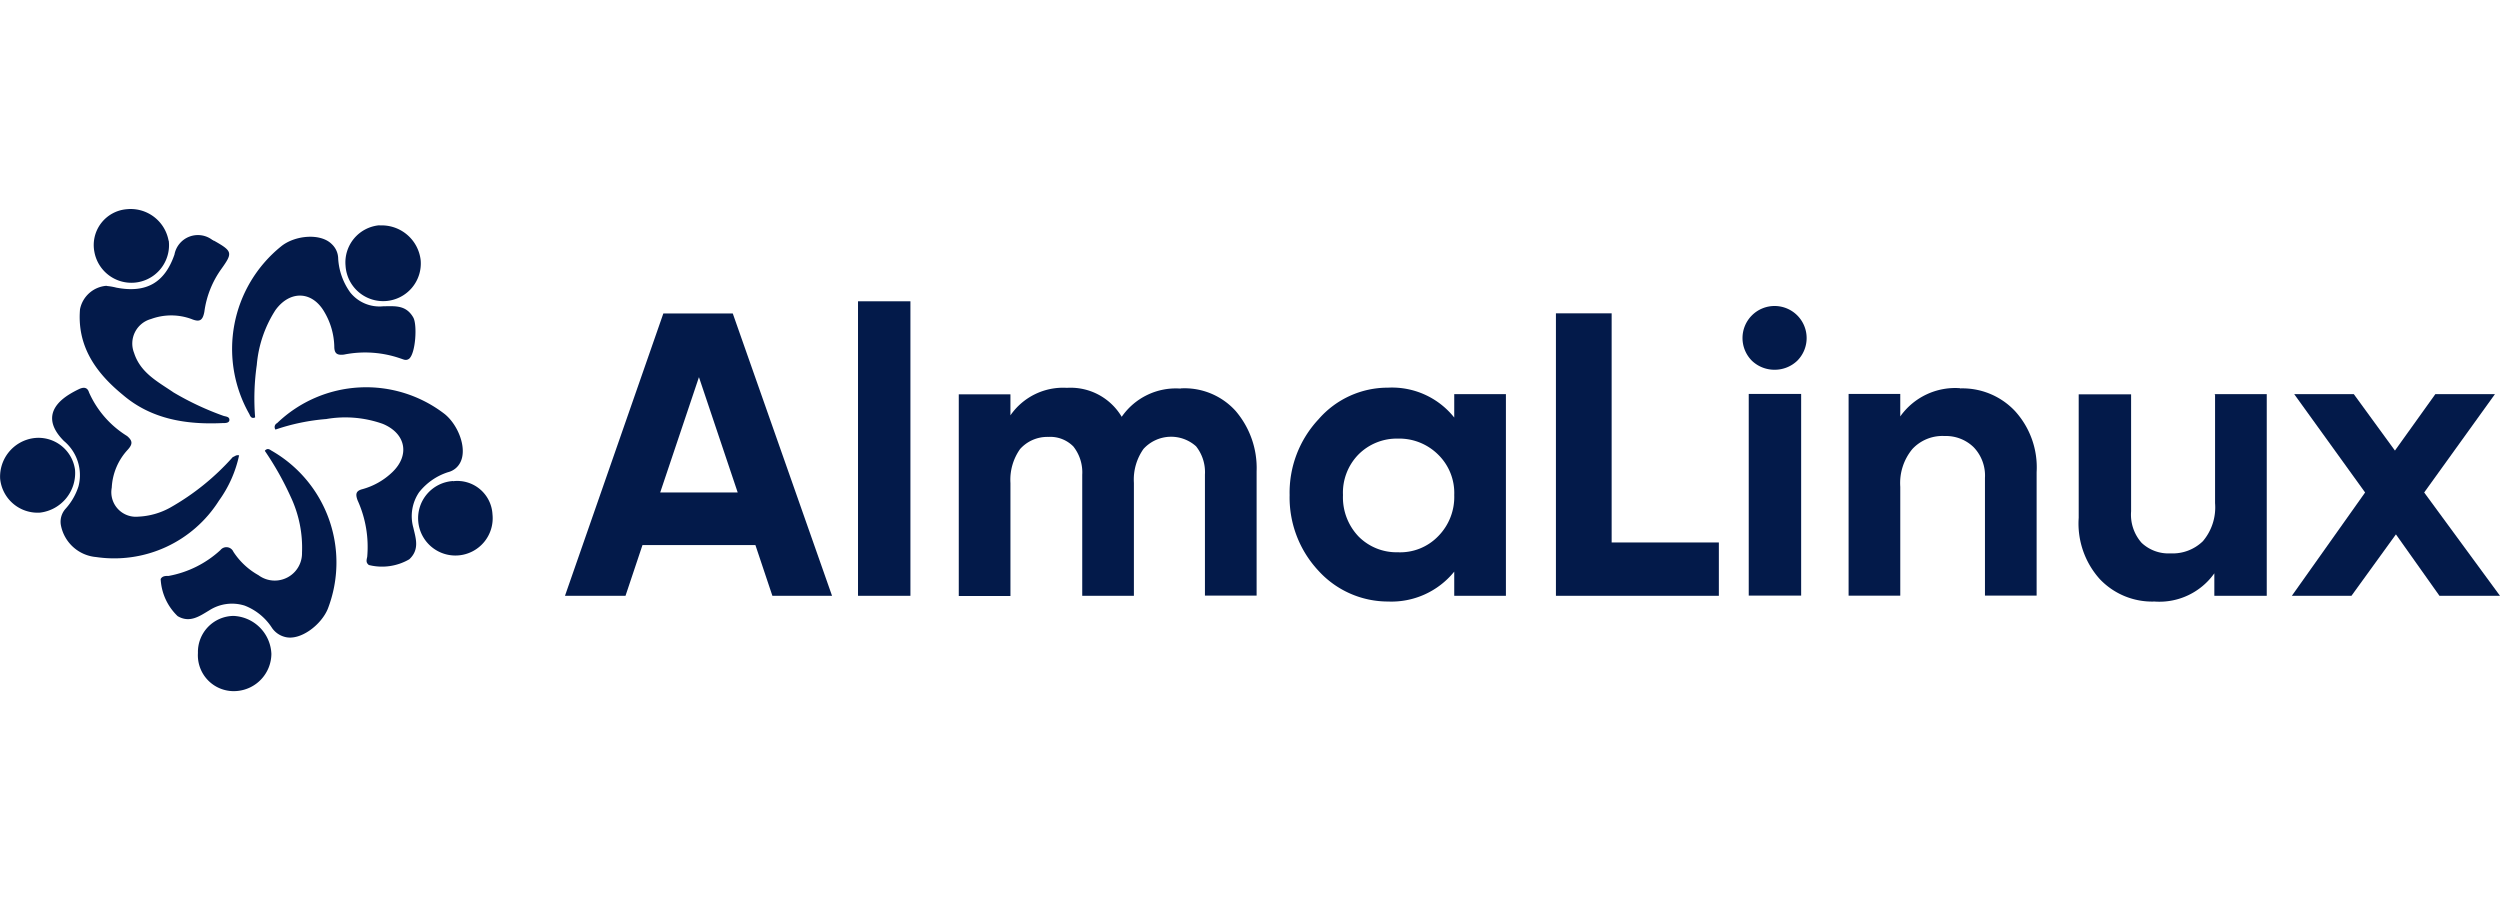
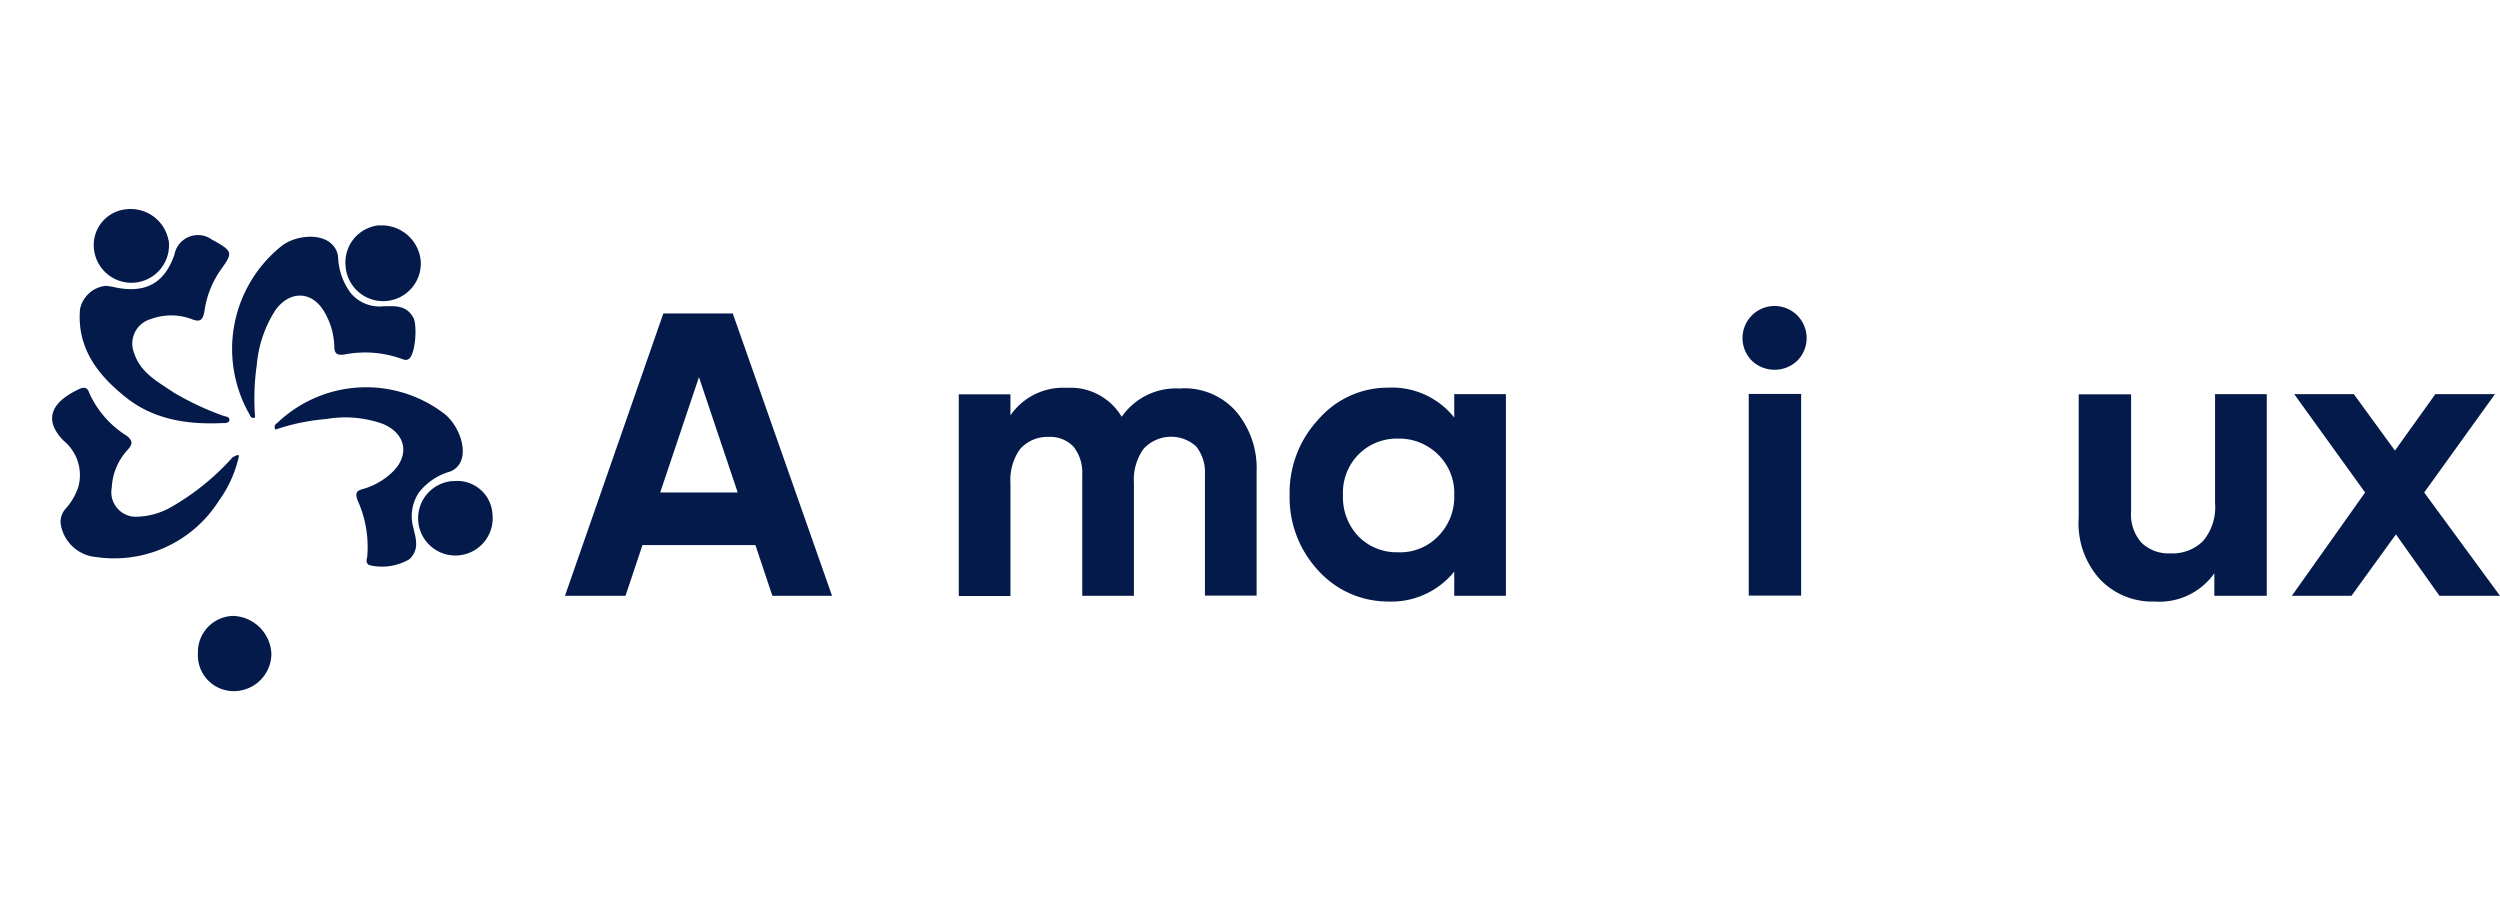
<svg xmlns="http://www.w3.org/2000/svg" width="200" height="72" viewBox="0 0 200 72">
  <rect width="200" height="72" fill="none" />
  <g transform="translate(0.006 16.72)">
    <path d="M103.369,38.573l-1.358-4.059H92.976l-1.358,4.059H86.776l7.869-22.587H100.2l7.942,22.587Zm-8.975-8.267h6.2l-3.1-9.227Z" transform="translate(-41.584 -7.628)" fill="#031a4a" />
-     <path d="M131.785,37.676V14.115h4.193V37.676Z" transform="translate(-63.15 -6.732)" fill="#031a4a" />
    <path d="M165.019,27.452a5.5,5.5,0,0,1,4.385,1.8,7.021,7.021,0,0,1,1.683,4.842v9.935h-4.134V34.347a3.336,3.336,0,0,0-.708-2.259,2.988,2.988,0,0,0-4.207.207,4.249,4.249,0,0,0-.768,2.716v9.035h-4.133V34.361a3.339,3.339,0,0,0-.708-2.259,2.593,2.593,0,0,0-2.008-.768,2.919,2.919,0,0,0-2.259.974,4.248,4.248,0,0,0-.768,2.716V44.06H147.26V27.925h4.133v1.683a5.119,5.119,0,0,1,4.518-2.2,4.754,4.754,0,0,1,4.384,2.318A5.266,5.266,0,0,1,165,27.467Z" transform="translate(-70.564 -13.101)" fill="#031a4a" />
    <path d="M211.249,27.9h4.134V44.035h-4.134V42.1a6.467,6.467,0,0,1-5.3,2.392,7.519,7.519,0,0,1-5.551-2.45,8.586,8.586,0,0,1-2.318-6.067,8.588,8.588,0,0,1,2.318-6.068,7.328,7.328,0,0,1,5.551-2.524,6.358,6.358,0,0,1,5.3,2.391Zm-7.676,11.367h0a4.271,4.271,0,0,0,3.159,1.284,4.22,4.22,0,0,0,3.233-1.284,4.461,4.461,0,0,0,1.284-3.292,4.29,4.29,0,0,0-1.284-3.233,4.419,4.419,0,0,0-3.233-1.284,4.329,4.329,0,0,0-3.159,1.285,4.373,4.373,0,0,0-1.225,3.233,4.531,4.531,0,0,0,1.225,3.29Z" transform="translate(-94.916 -13.09)" fill="#031a4a" />
-     <path d="M243.438,34.292h8.577v4.266H238.98v-22.6h4.458Z" transform="translate(-114.512 -7.614)" fill="#031a4a" />
    <path d="M270.2,19.959a2.608,2.608,0,0,1-1.8-.708,2.565,2.565,0,1,1,3.6,0,2.608,2.608,0,0,1-1.8.708Zm-2.067,18.07h0V21.892h4.193V38.028Z" transform="translate(-128.24 -7.099)" fill="#031a4a" />
-     <path d="M292.849,27.48a5.771,5.771,0,0,1,4.384,1.8,6.677,6.677,0,0,1,1.742,4.9v9.876h-4.133V34.64a3.275,3.275,0,0,0-.9-2.45,3.173,3.173,0,0,0-2.318-.9,3.287,3.287,0,0,0-2.583,1.033,4.263,4.263,0,0,0-.974,3.026v8.71h-4.134V27.922h4.133v1.8a5.383,5.383,0,0,1,4.783-2.258Z" transform="translate(-136.051 -13.128)" fill="#031a4a" />
    <path d="M330.126,28.372h4.193V44.507h-4.193v-1.8a5.382,5.382,0,0,1-4.783,2.259,5.769,5.769,0,0,1-4.385-1.8,6.649,6.649,0,0,1-1.683-4.9V28.387h4.192v9.36a3.4,3.4,0,0,0,.842,2.524,3.132,3.132,0,0,0,2.318.842,3.462,3.462,0,0,0,2.583-.974,4.181,4.181,0,0,0,.974-3.041v-8.71h-.059Z" transform="translate(-152.985 -13.563)" fill="#031a4a" />
    <path d="M368.665,44.508h-4.842l-3.484-4.916-3.558,4.916h-4.768l5.861-8.267L352.2,28.372h4.768l3.292,4.517,3.234-4.517h4.768L362.6,36.241Z" transform="translate(-168.671 -13.563)" fill="#031a4a" />
    <path d="M67.008,41.737a2.818,2.818,0,0,1,3.16,2.642,2.983,2.983,0,1,1-3.16-2.657Z" transform="translate(-30.776 -19.96)" fill="#031a4a" />
    <path d="M30.4,65.408a2.886,2.886,0,0,1,2.835-2.968,3.168,3.168,0,0,1,3.041,3.041A3.006,3.006,0,0,1,33.5,68.449a2.868,2.868,0,0,1-3.1-3.041Z" transform="translate(-14.571 -29.887)" fill="#031a4a" />
    <path d="M37.513,18.652c-.266.133-.384-.059-.458-.251A10.545,10.545,0,0,1,39.58,4.982c1.092-.9,3.16-1.092,4.06-.192a1.611,1.611,0,0,1,.517,1.166,5.146,5.146,0,0,0,.974,2.716,2.993,2.993,0,0,0,2.643,1.092c.9,0,1.8-.133,2.391.9.325.576.192,2.835-.325,3.292-.251.192-.458.059-.65,0a8.629,8.629,0,0,0-4.577-.325c-.517.059-.768-.059-.768-.65a5.661,5.661,0,0,0-.768-2.716c-.974-1.742-2.775-1.8-3.941-.192a9.584,9.584,0,0,0-1.491,4.384,18.875,18.875,0,0,0-.133,4.192Z" transform="translate(-17.108 -1.983)" fill="#031a4a" />
    <path d="M42.243,30.7a.349.349,0,0,1,.133-.517A10.28,10.28,0,0,1,55.8,29.471c1.092.9,1.8,2.776,1.225,3.868a1.494,1.494,0,0,1-.974.768,4.835,4.835,0,0,0-2.318,1.609,3.4,3.4,0,0,0-.458,2.835c.192.842.517,1.742-.325,2.525a4.332,4.332,0,0,1-3.233.458c-.25-.192-.192-.384-.133-.65a9.019,9.019,0,0,0-.767-4.518c-.192-.516-.133-.767.383-.9a5.6,5.6,0,0,0,2.392-1.358c1.417-1.358,1.092-3.1-.768-3.868a8.945,8.945,0,0,0-4.517-.384,16.651,16.651,0,0,0-4.064.844Z" transform="translate(-20.213 -13.053)" fill="#031a4a" />
-     <path d="M32.992,36.932c.192-.192.325-.133.517,0a10.3,10.3,0,0,1,4.517,12.651c-.517,1.284-2.2,2.583-3.425,2.259a1.793,1.793,0,0,1-1.033-.709,4.553,4.553,0,0,0-2.2-1.8,3.362,3.362,0,0,0-2.834.384c-.768.458-1.551,1.033-2.525.458a4.418,4.418,0,0,1-1.358-2.967c.133-.251.384-.251.65-.251a8.331,8.331,0,0,0,4.133-2.067.608.608,0,0,1,1.033.133A5.7,5.7,0,0,0,32.475,46.9a2.182,2.182,0,0,0,3.484-1.8,9.546,9.546,0,0,0-.9-4.459,24.211,24.211,0,0,0-2.066-3.676Z" transform="translate(-11.804 -17.605)" fill="#031a4a" />
    <path d="M22.962,32.808a9.606,9.606,0,0,1-1.609,3.617,9.911,9.911,0,0,1-9.817,4.517A3.149,3.149,0,0,1,8.7,38.358a1.554,1.554,0,0,1,.384-1.284,4.892,4.892,0,0,0,1.033-1.8,3.557,3.557,0,0,0-1.166-3.617c-1.417-1.417-1.225-2.716.458-3.749a7.7,7.7,0,0,1,.708-.384c.384-.192.709-.192.842.251A7.818,7.818,0,0,0,14,31.258c.457.384.457.65.059,1.092a4.811,4.811,0,0,0-1.284,3.041A1.964,1.964,0,0,0,14.9,37.709,5.782,5.782,0,0,0,17.426,37a19.618,19.618,0,0,0,5.034-4.059c.192-.059.251-.192.517-.133Z" transform="translate(-3.841 -13.097)" fill="#031a4a" />
    <path d="M14.4,8.04a4.609,4.609,0,0,1,.768.133c2.391.457,3.868-.384,4.65-2.643a1.908,1.908,0,0,1,3.041-1.166c.059,0,.059.059.133.059,1.491.842,1.491.974.576,2.259a7.583,7.583,0,0,0-1.358,3.425c-.133.708-.383.841-1.033.576a4.681,4.681,0,0,0-3.233,0A2.034,2.034,0,0,0,16.59,13.4c.517,1.61,1.934,2.318,3.159,3.159a22.963,22.963,0,0,0,4,1.875c.192.059.517.059.458.384-.059.192-.325.192-.576.192-2.908.133-5.684-.325-7.942-2.259-2.127-1.741-3.677-3.867-3.426-6.849A2.339,2.339,0,0,1,14.39,8.025Z" transform="translate(-5.868 -1.882)" fill="#031a4a" />
-     <path d="M3.241,41.076A3.013,3.013,0,0,1,.008,38.359,3.114,3.114,0,0,1,2.65,35.126,2.95,2.95,0,0,1,6,37.651a3.188,3.188,0,0,1-2.776,3.425Z" transform="translate(-0.004 -16.789)" fill="#031a4a" />
    <path d="M55.771,2.453a3.135,3.135,0,0,1,3.292,2.775,3.013,3.013,0,1,1-6.009.443A2.979,2.979,0,0,1,55.77,2.438Z" transform="translate(-25.416 -1.137)" fill="#031a4a" />
    <path d="M20.428,2.478a3.01,3.01,0,0,1-5.949.9A2.876,2.876,0,0,1,17.063-.046a3.082,3.082,0,0,1,3.351,2.524Z" transform="translate(-6.932 0.063)" fill="#031a4a" />
  </g>
</svg>